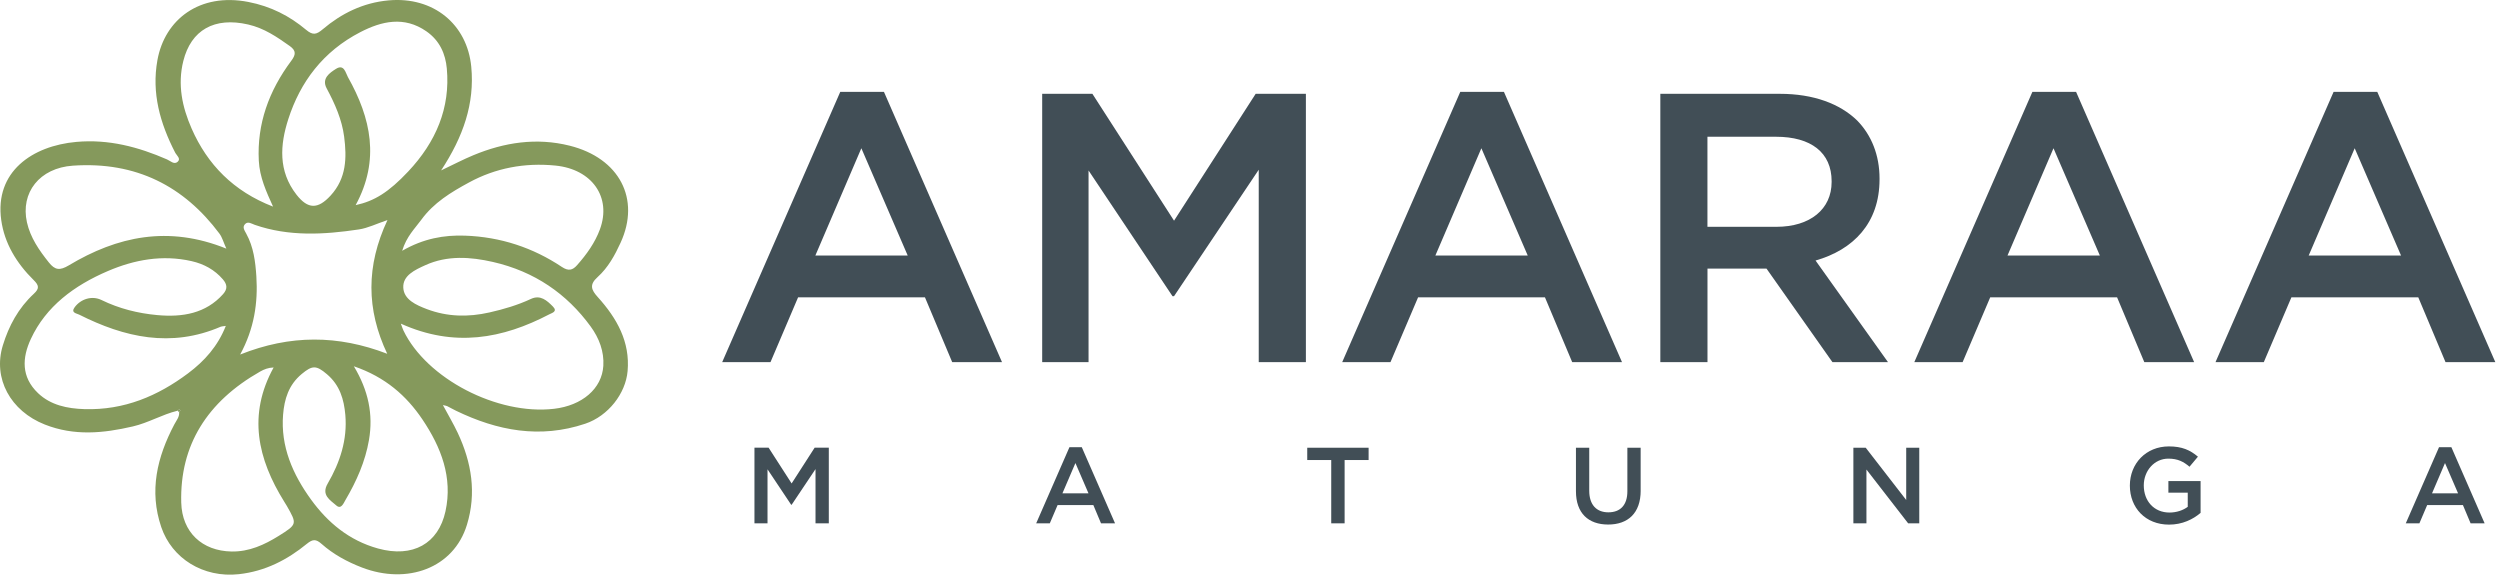
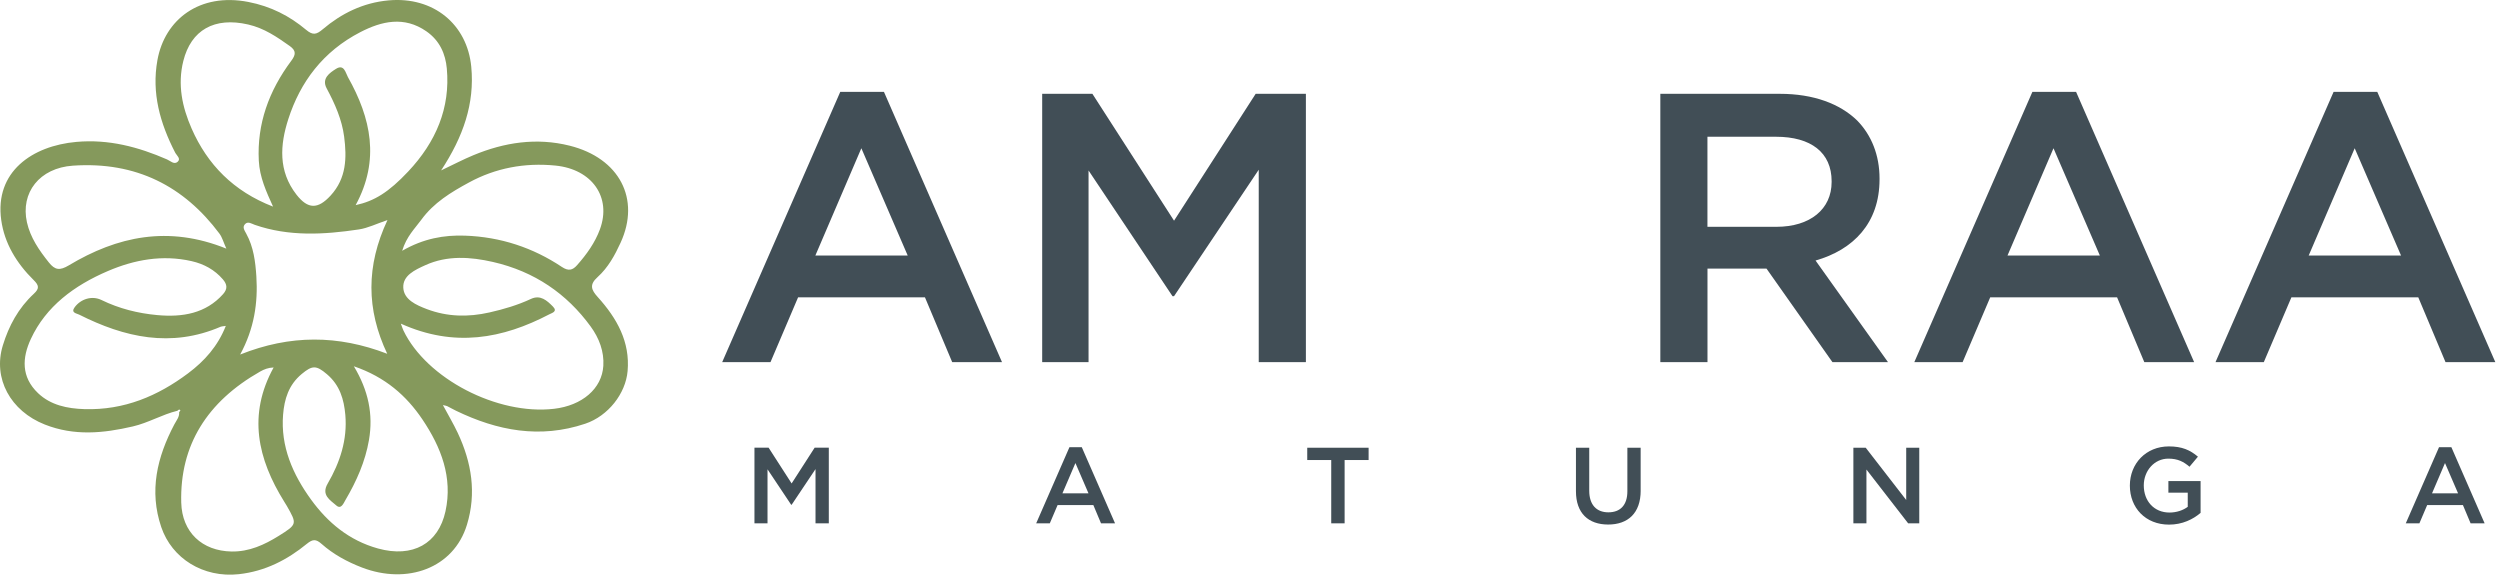
<svg xmlns="http://www.w3.org/2000/svg" width="174" height="40" viewBox="0 0 174 40" fill="none">
  <g clip-path="url(#clip0_1120_166)">
    <path d="M12.355 28.587C11.275 28.85 10.336 29.427 9.242 29.681C7.179 30.16 5.164 30.354 3.12 29.548C0.731 28.605 -0.51 26.344 0.198 24.038C0.613 22.684 1.273 21.448 2.36 20.442C2.757 20.075 2.712 19.858 2.343 19.494C1.145 18.312 0.309 16.93 0.086 15.317C-0.382 11.952 2.248 10.148 5.319 9.876C7.558 9.676 9.629 10.225 11.625 11.096C11.853 11.194 12.11 11.47 12.351 11.272C12.622 11.05 12.3 10.829 12.19 10.618C11.141 8.578 10.543 6.473 10.956 4.188C11.464 1.355 13.895 -0.524 17.282 0.135C18.863 0.443 20.157 1.114 21.302 2.073C21.786 2.48 22.031 2.402 22.468 2.033C23.759 0.94 25.264 0.188 27.043 0.027C30.163 -0.256 32.518 1.687 32.8 4.648C33.044 7.213 32.243 9.51 30.701 11.861C31.586 11.44 32.25 11.091 32.944 10.804C35.094 9.912 37.326 9.559 39.646 10.139C43.115 11.007 44.594 13.846 43.192 16.894C42.793 17.766 42.326 18.622 41.59 19.287C41.006 19.814 41.148 20.171 41.603 20.675C42.948 22.162 43.86 23.801 43.681 25.828C43.544 27.389 42.337 28.952 40.731 29.491C37.575 30.55 34.611 29.974 31.746 28.591C31.532 28.489 31.327 28.369 31.116 28.264C31.064 28.239 31.002 28.235 30.826 28.193C31.195 28.882 31.56 29.495 31.86 30.132C32.829 32.197 33.173 34.32 32.498 36.526C31.574 39.553 28.342 40.706 25.198 39.501C24.157 39.101 23.192 38.574 22.384 37.857C21.982 37.501 21.759 37.524 21.357 37.85C20.003 38.958 18.459 39.762 16.624 39.963C14.14 40.234 11.963 38.866 11.223 36.684C10.369 34.165 10.93 31.82 12.136 29.534C12.28 29.262 12.497 29.018 12.469 28.69L12.559 28.565C12.487 28.46 12.418 28.522 12.355 28.585M24.628 25.493C25.645 27.183 25.985 28.846 25.681 30.622C25.424 32.121 24.812 33.496 24.035 34.816C23.916 35.017 23.745 35.477 23.409 35.182C22.974 34.802 22.343 34.455 22.806 33.658C23.669 32.178 24.185 30.593 24.035 28.878C23.941 27.802 23.656 26.809 22.752 26.043C22.011 25.413 21.735 25.42 21.002 26.028C20.082 26.791 19.79 27.789 19.703 28.858C19.524 31.06 20.363 33.004 21.659 34.784C22.801 36.354 24.288 37.617 26.313 38.176C28.73 38.843 30.516 37.836 31.006 35.584C31.517 33.236 30.71 31.139 29.399 29.191C28.292 27.548 26.817 26.24 24.628 25.493ZM27.899 22.528C27.987 22.763 28.024 22.888 28.081 23.006C29.69 26.351 34.612 28.909 38.557 28.453C40.515 28.227 41.896 27.052 41.992 25.46C42.053 24.465 41.703 23.537 41.106 22.718C39.453 20.452 37.206 18.894 34.307 18.232C32.741 17.874 31.131 17.764 29.608 18.454C28.874 18.786 28.023 19.177 28.069 20.026C28.113 20.851 28.95 21.226 29.719 21.518C31.138 22.053 32.587 22.083 34.071 21.745C35.071 21.518 36.034 21.235 36.958 20.803C37.611 20.499 38.069 20.915 38.484 21.336C38.825 21.683 38.428 21.774 38.24 21.873C34.976 23.58 31.617 24.202 27.902 22.527M15.719 22.682C15.487 22.717 15.422 22.714 15.37 22.736C11.906 24.229 8.663 23.485 5.512 21.899C5.332 21.808 4.908 21.776 5.198 21.383C5.624 20.807 6.402 20.557 7.069 20.883C8.29 21.479 9.596 21.808 10.955 21.931C12.708 22.091 14.325 21.817 15.526 20.471C15.852 20.105 15.816 19.795 15.508 19.438C14.939 18.779 14.2 18.371 13.33 18.174C11.299 17.714 9.354 18.075 7.515 18.862C5.158 19.87 3.199 21.328 2.151 23.583C1.539 24.896 1.46 26.235 2.654 27.369C3.526 28.197 4.679 28.439 5.878 28.475C8.648 28.558 10.987 27.557 13.083 25.989C14.239 25.124 15.158 24.097 15.717 22.682M24.754 14.277C26.056 13.995 27.049 13.383 28.409 11.938C30.344 9.884 31.352 7.505 31.098 4.764C31.005 3.761 30.613 2.829 29.672 2.177C28.123 1.104 26.56 1.473 25.083 2.235C22.477 3.58 20.896 5.714 20.066 8.29C19.489 10.08 19.354 11.904 20.634 13.547C21.431 14.569 22.124 14.577 23.013 13.608C24.12 12.4 24.14 10.972 23.953 9.516C23.799 8.321 23.309 7.219 22.734 6.147C22.368 5.461 22.947 5.067 23.388 4.791C23.952 4.438 24.053 5.075 24.214 5.364C25.82 8.217 26.46 11.136 24.754 14.276M26.967 15.316C26.201 15.574 25.608 15.874 24.976 15.969C22.544 16.334 20.109 16.472 17.733 15.649C17.518 15.574 17.267 15.388 17.065 15.588C16.85 15.799 17.006 16.018 17.137 16.258C17.651 17.191 17.776 18.214 17.843 19.237C17.959 21.073 17.7 22.86 16.715 24.676C20.202 23.285 23.528 23.307 26.951 24.623C25.49 21.532 25.473 18.508 26.968 15.316M19.047 25.576C18.669 25.589 18.376 25.706 18.101 25.863C14.413 27.96 12.512 30.989 12.614 34.975C12.666 37.047 14.072 38.35 16.119 38.385C17.344 38.407 18.41 37.914 19.392 37.302C20.694 36.491 20.678 36.469 19.964 35.213L19.786 34.923C17.926 31.936 17.232 28.866 19.046 25.575M19.005 14.38C18.528 13.333 18.072 12.33 18.013 11.19C17.88 8.623 18.71 6.33 20.269 4.237C20.58 3.821 20.64 3.536 20.163 3.2C19.275 2.571 18.387 1.96 17.268 1.704C14.923 1.165 13.296 2.085 12.757 4.251C12.35 5.886 12.676 7.445 13.341 8.958C14.432 11.441 16.246 13.314 19.003 14.38M27.988 17.457C29.478 16.598 30.903 16.35 32.362 16.401C34.839 16.487 37.097 17.238 39.1 18.575C39.561 18.883 39.848 18.814 40.163 18.457C40.834 17.702 41.413 16.888 41.754 15.964C42.578 13.732 41.212 11.776 38.652 11.523C36.516 11.312 34.492 11.695 32.643 12.7C31.384 13.383 30.191 14.107 29.326 15.291C28.868 15.917 28.297 16.451 27.99 17.457M15.754 17.305C15.551 16.856 15.469 16.522 15.272 16.259C12.82 12.978 9.49 11.228 5.076 11.53C2.752 11.688 1.414 13.407 1.876 15.479C2.112 16.533 2.718 17.414 3.403 18.27C3.827 18.8 4.157 18.847 4.793 18.467C8.152 16.454 11.709 15.669 15.755 17.305" fill="#85995C" />
-     <path d="M12.356 28.587C12.419 28.524 12.489 28.462 12.56 28.567L12.47 28.692L12.356 28.587Z" fill="#85995C" />
    <path d="M58.483 6.396H61.524L69.739 25.203H66.272L64.377 20.694H55.547L53.627 25.203H50.265L58.481 6.396H58.483ZM63.177 17.787L59.95 10.318L56.748 17.787H63.177Z" fill="#414E56" />
    <path d="M72.536 6.53H76.031L81.713 15.36L87.394 6.53H90.89V25.203H87.608V11.813L81.713 20.615H81.606L75.763 11.866V25.203H72.536V6.53Z" fill="#414E56" />
-     <path d="M101.635 6.396H104.675L112.891 25.203H109.424L107.529 20.694H98.699L96.778 25.203H93.418L101.634 6.396H101.635ZM106.331 17.787L103.104 10.318L99.901 17.787H106.331Z" fill="#414E56" />
    <path d="M115.557 6.53H123.88C126.227 6.53 128.068 7.224 129.268 8.397C130.255 9.412 130.816 10.798 130.816 12.425V12.478C130.816 15.546 128.976 17.386 126.362 18.133L131.403 25.203H127.536L122.948 18.694H118.841V25.203H115.559V6.53H115.557ZM123.64 15.786C125.987 15.786 127.481 14.559 127.481 12.665V12.613C127.481 10.612 126.041 9.518 123.613 9.518H118.838V15.787H123.64V15.786Z" fill="#414E56" />
    <path d="M141.455 6.396H144.496L152.711 25.203H149.243L147.349 20.694H138.519L136.599 25.203H133.237L141.453 6.396H141.455ZM146.151 17.787L142.923 10.318L139.721 17.787H146.151Z" fill="#414E56" />
    <path d="M162.418 6.396H165.459L173.674 25.203H170.207L168.312 20.694H159.482L157.562 25.203H154.2L162.417 6.396H162.418ZM167.114 17.787L163.887 10.318L160.684 17.787H167.114Z" fill="#414E56" />
    <path d="M55.096 35.131H55.065L53.419 32.664V36.423H52.51V31.159H53.495L55.097 33.648L56.699 31.159H57.685V36.423H56.76V32.649L55.099 35.131H55.096Z" fill="#414E56" />
    <path d="M77.608 36.424H76.631L76.097 35.154H73.608L73.066 36.424H72.118L74.434 31.123H75.291L77.607 36.424H77.608ZM74.849 32.228L73.946 34.334H75.758L74.849 32.228Z" fill="#414E56" />
    <path d="M93.587 36.424H92.654V32.018H90.984V31.162H95.255V32.018H93.585V36.424H93.587Z" fill="#414E56" />
    <path d="M114.191 34.146C114.191 35.718 113.304 36.508 111.927 36.508C110.55 36.508 109.686 35.718 109.686 34.192V31.162H110.611V34.155C110.611 35.132 111.115 35.658 111.942 35.658C112.769 35.658 113.265 35.161 113.265 34.192V31.162H114.189V34.146H114.191Z" fill="#414E56" />
    <path d="M132.672 31.161H133.581V36.424H132.807L129.904 32.679V36.424H128.995V31.161H129.853L132.672 34.8V31.161Z" fill="#414E56" />
    <path d="M150.967 36.514C149.321 36.514 148.238 35.342 148.238 33.799C148.238 32.257 149.367 31.07 150.954 31.07C151.871 31.07 152.435 31.326 152.976 31.785L152.389 32.485C151.982 32.139 151.584 31.921 150.915 31.921C149.944 31.921 149.207 32.764 149.207 33.785C149.207 34.875 149.922 35.673 150.997 35.673C151.494 35.673 151.945 35.515 152.267 35.275V34.289H150.92V33.484H153.161V35.696C152.642 36.14 151.898 36.514 150.965 36.514H150.967Z" fill="#414E56" />
    <path d="M172.932 36.424H171.954L171.42 35.154H168.931L168.39 36.424H167.442L169.757 31.123H170.615L172.93 36.424H172.932ZM170.172 32.228L169.27 34.334H171.081L170.172 32.228Z" fill="#414E56" />
  </g>
  <defs>
    <clipPath id="clip0_1120_166">
      <rect width="173.676" height="40" fill="white" />
    </clipPath>
  </defs>
</svg>